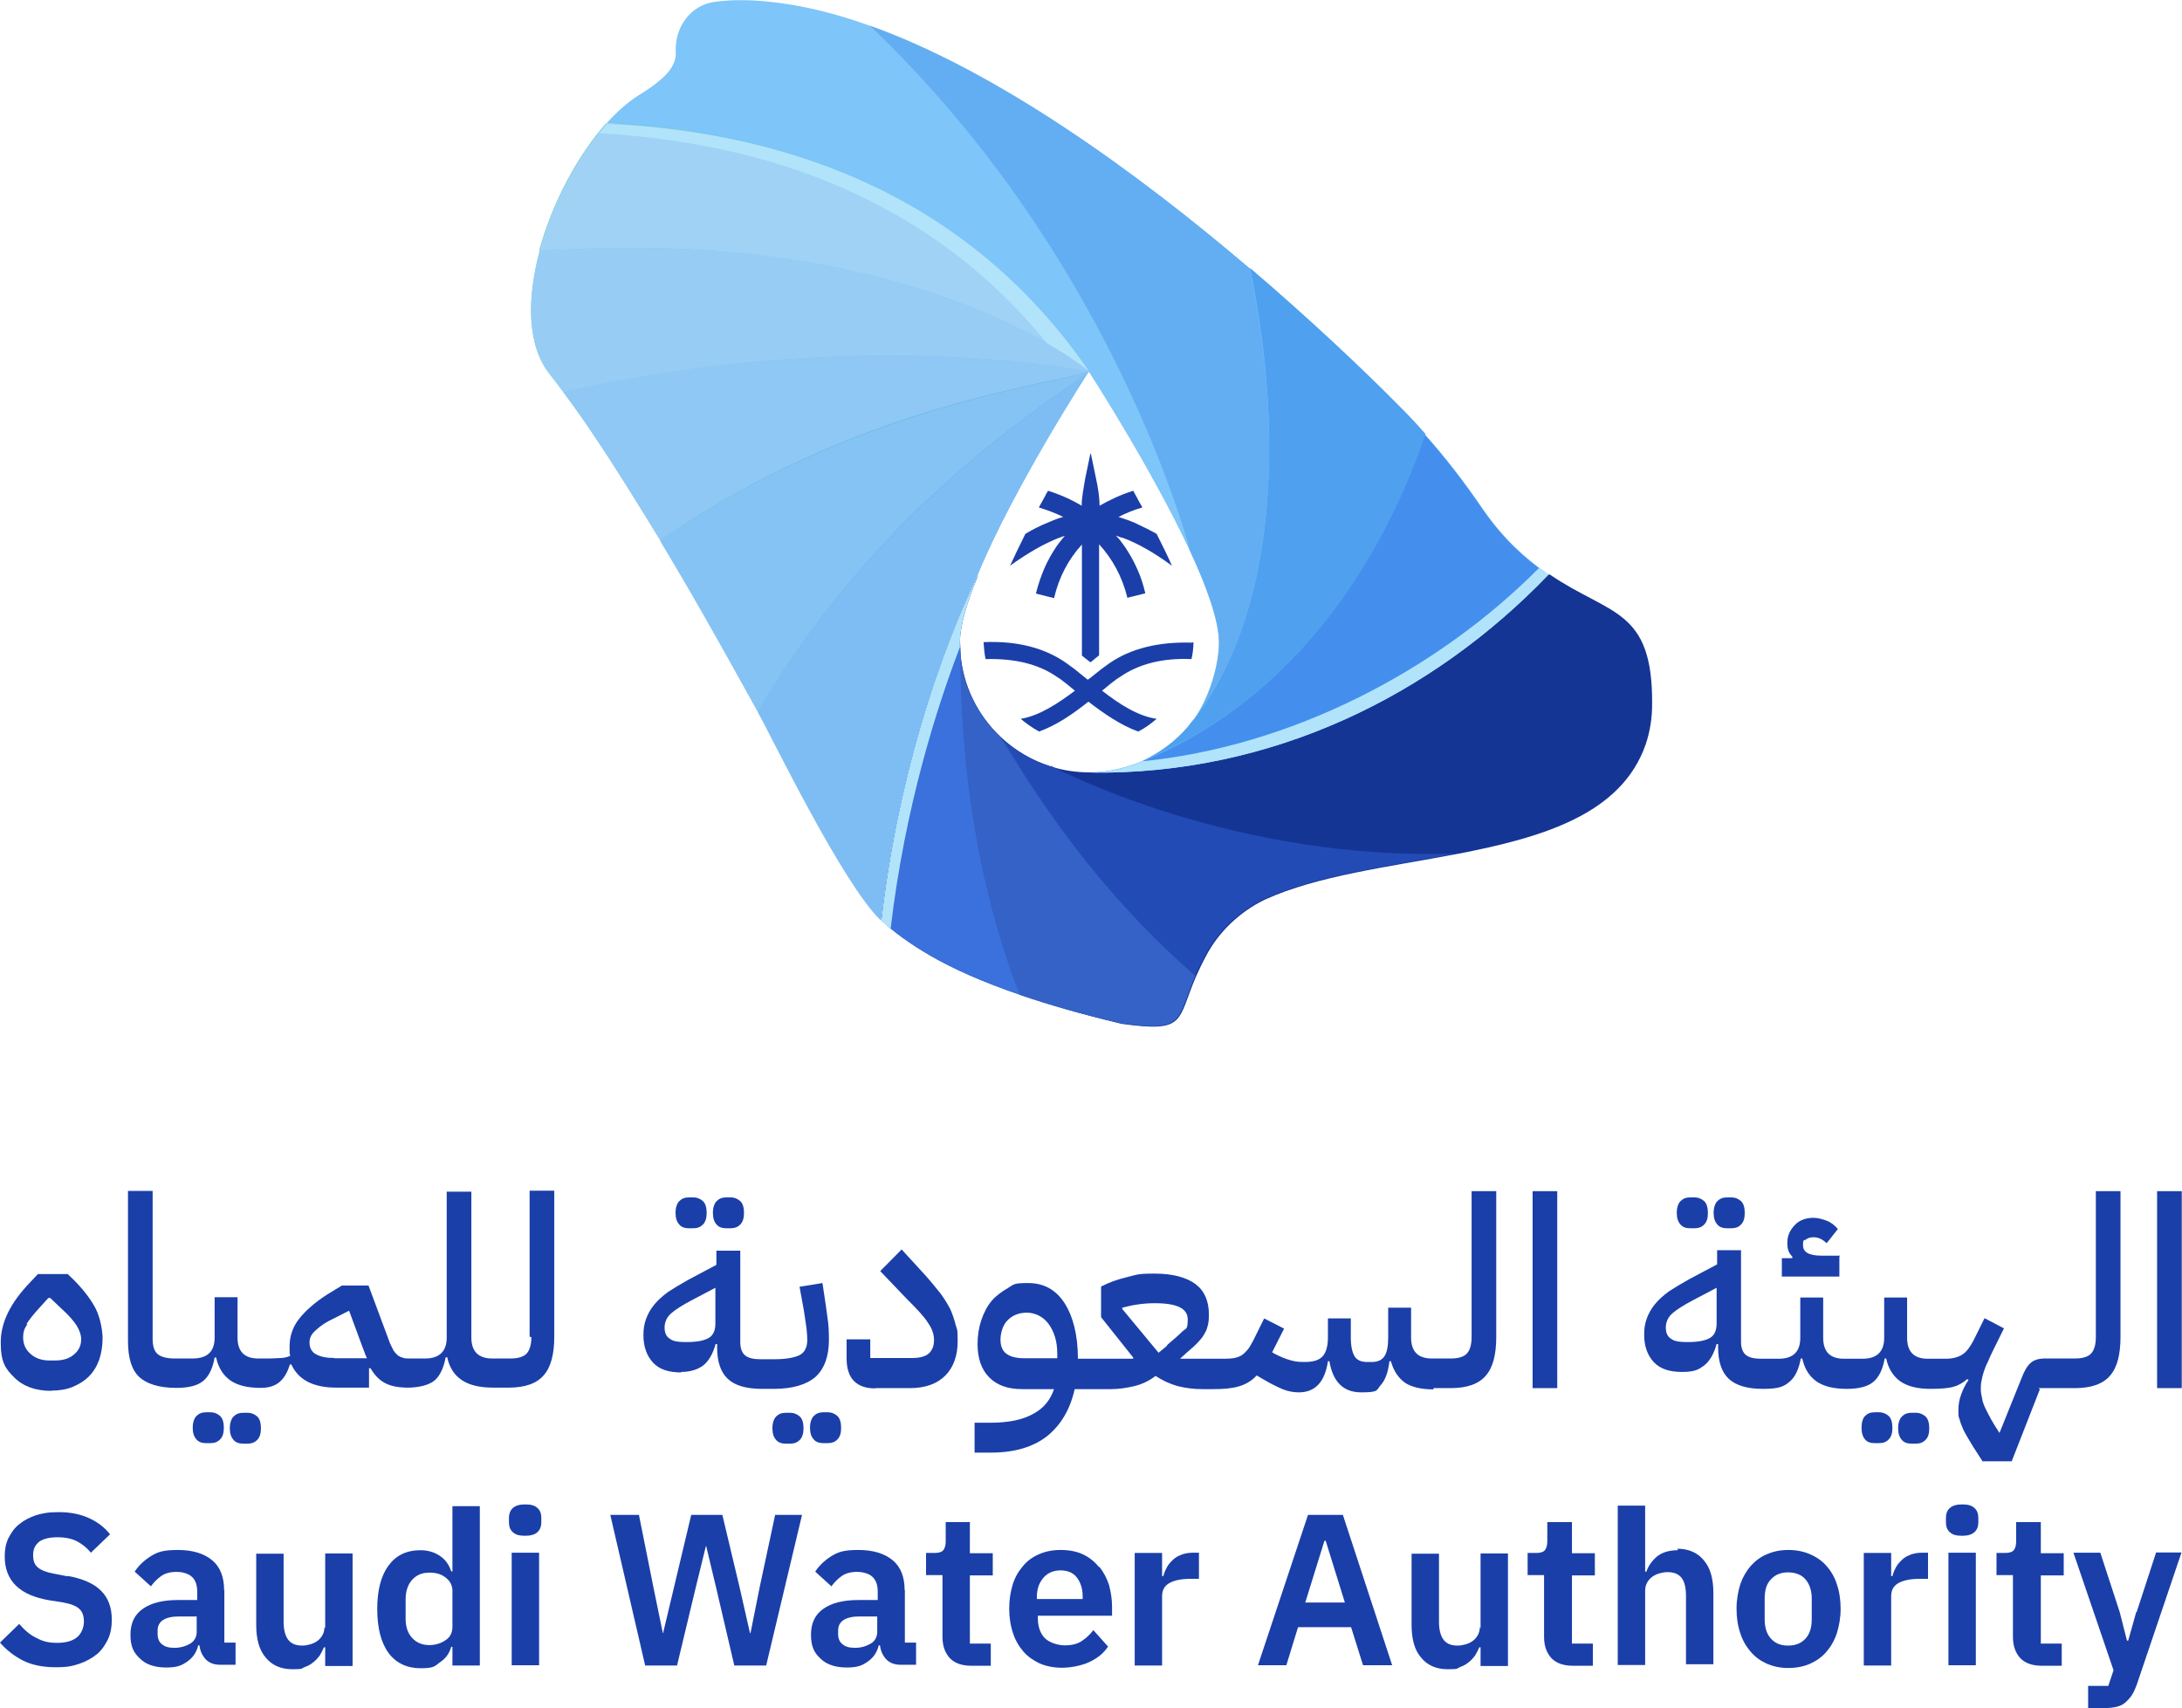
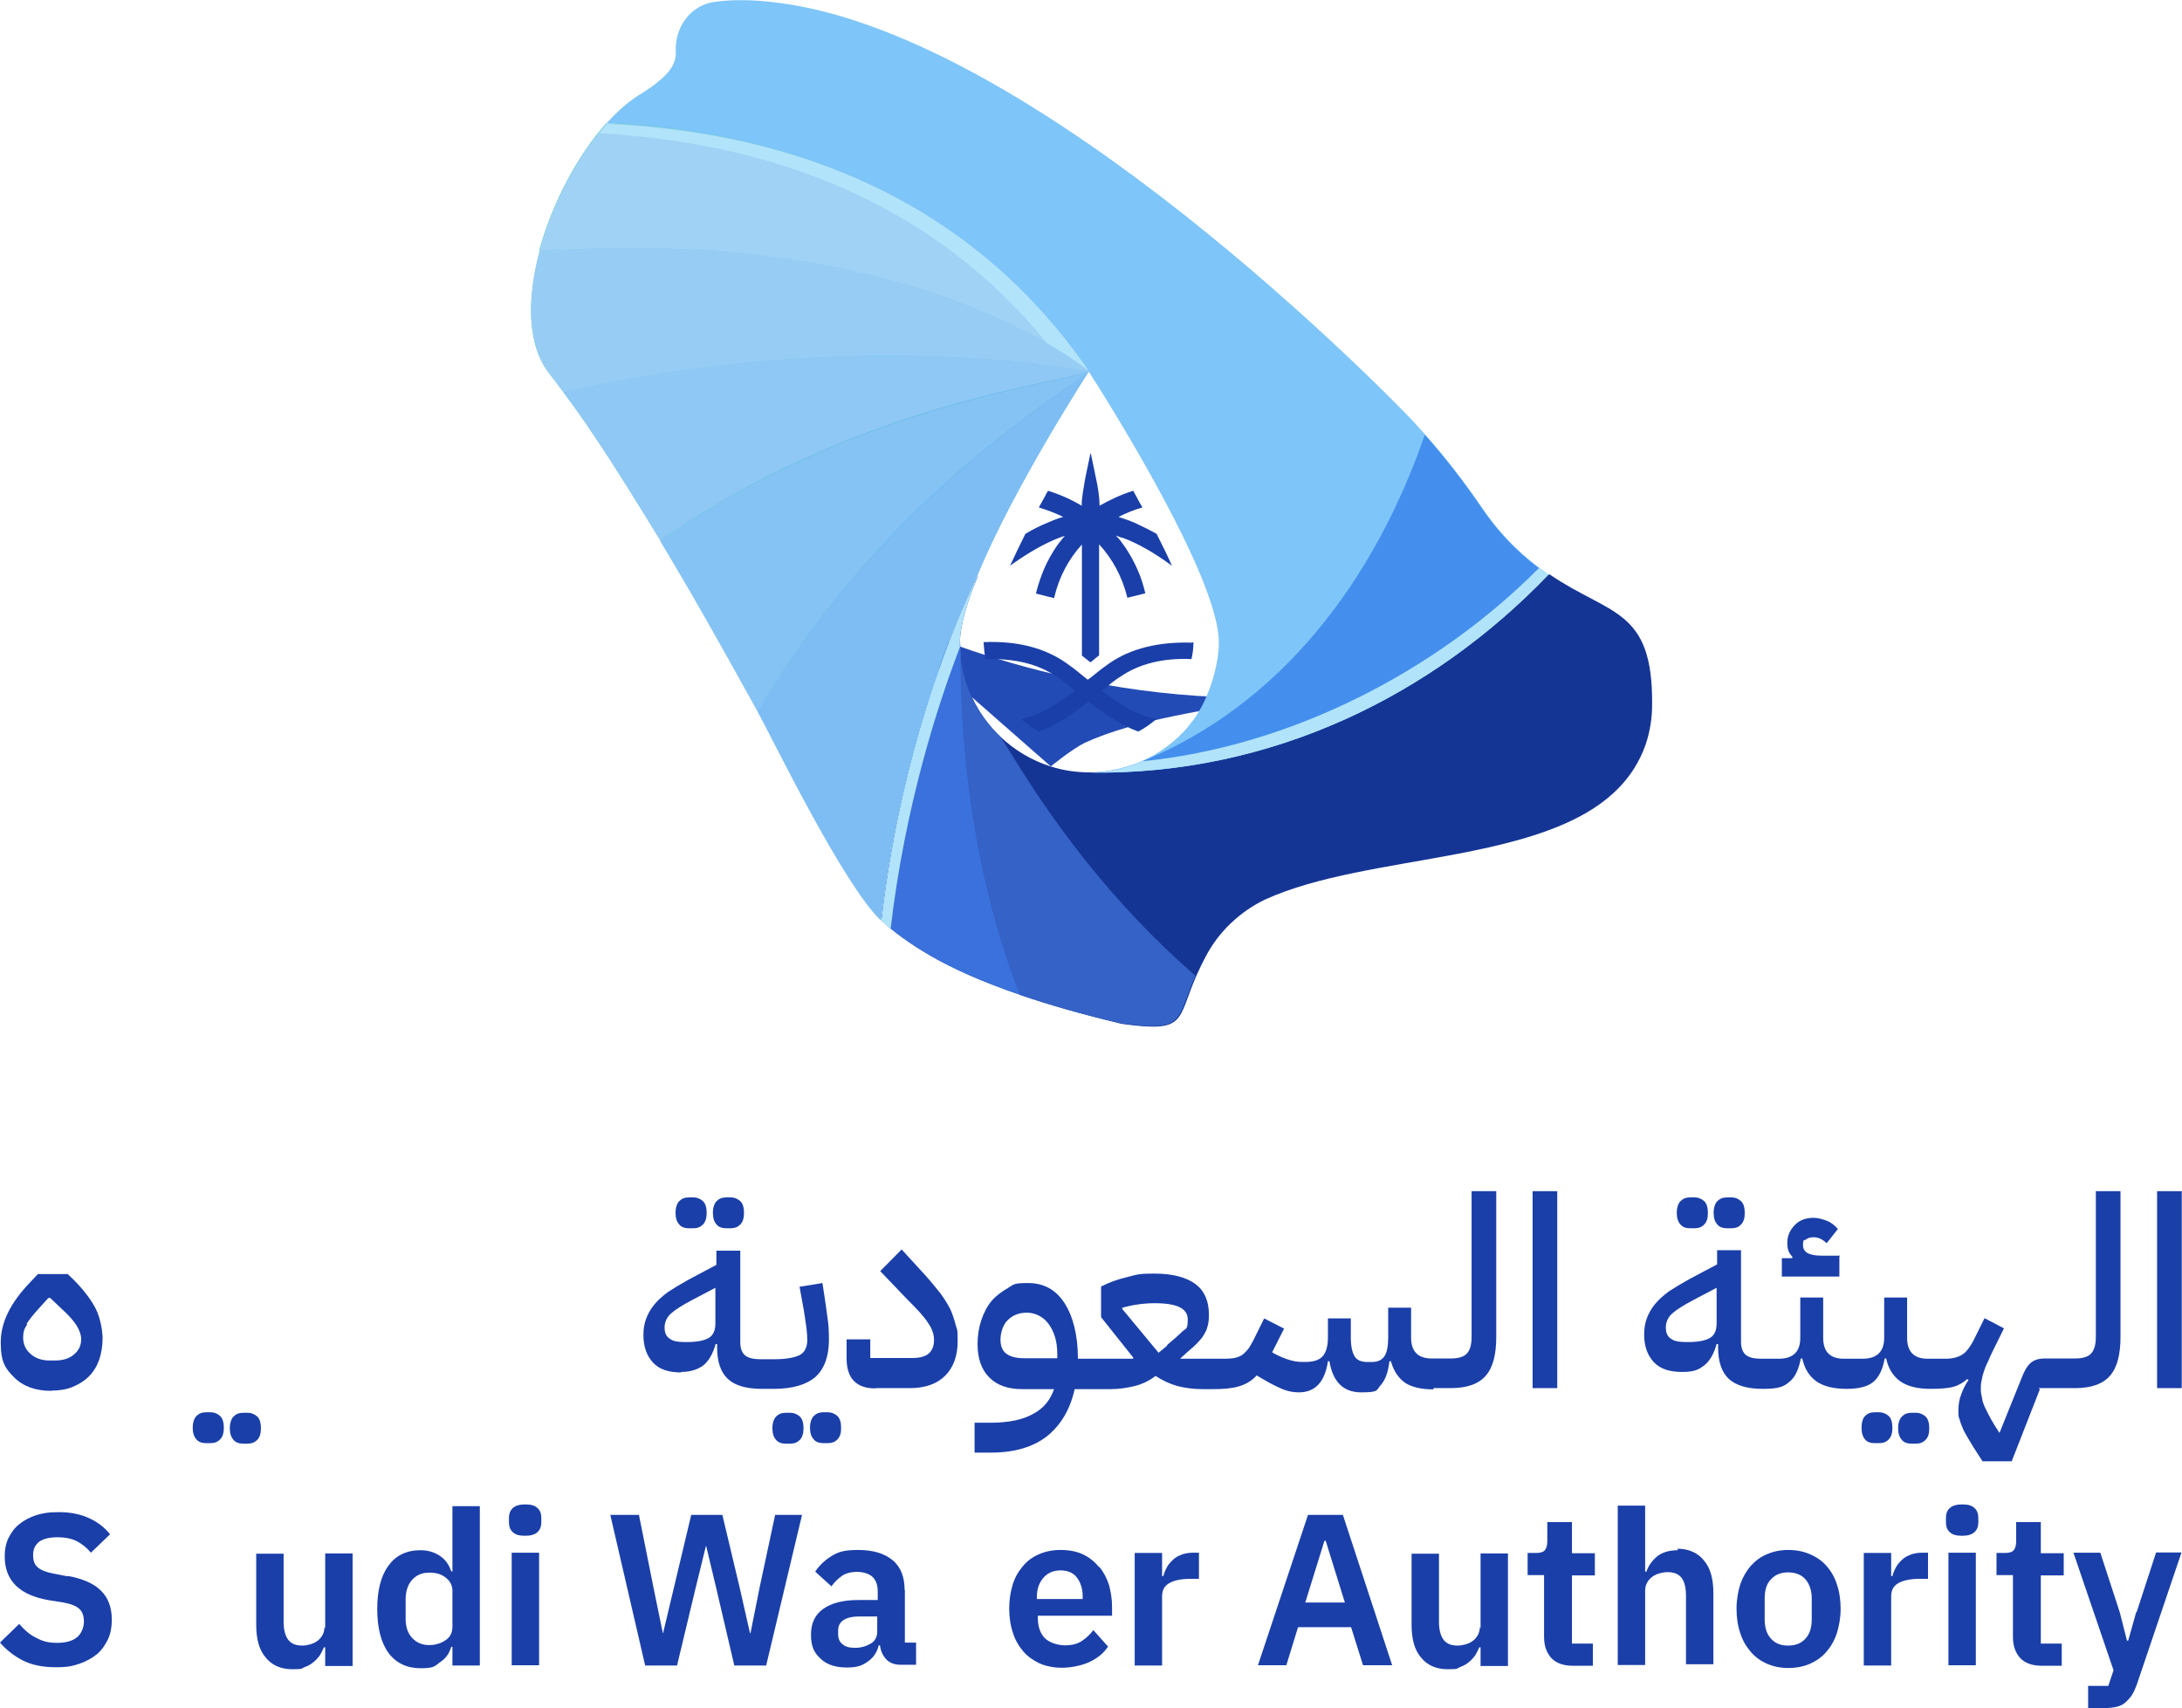
<svg xmlns="http://www.w3.org/2000/svg" xmlns:xlink="http://www.w3.org/1999/xlink" id="Layer_2" data-name="Layer 2" viewBox="0 0 87.63 68.6">
  <defs>
    <style>
      .cls-1 {
        clip-path: url(#clippath);
      }

      .cls-2 {
        fill: none;
      }

      .cls-2, .cls-3, .cls-4, .cls-5, .cls-6, .cls-7, .cls-8, .cls-9, .cls-10, .cls-11, .cls-12, .cls-13, .cls-14, .cls-15, .cls-16, .cls-17, .cls-18, .cls-19, .cls-20 {
        stroke-width: 0px;
      }

      .cls-3 {
        fill: url(#linear-gradient);
      }

      .cls-21 {
        clip-path: url(#clippath-1);
      }

      .cls-22 {
        clip-path: url(#clippath-3);
      }

      .cls-23 {
        clip-path: url(#clippath-2);
      }

      .cls-4 {
        fill: url(#linear-gradient-4);
      }

      .cls-5 {
        fill: url(#linear-gradient-2);
      }

      .cls-6 {
        fill: url(#linear-gradient-3);
      }

      .cls-7 {
        fill: #448fed;
      }

      .cls-8 {
        fill: #4fa0ef;
      }

      .cls-9 {
        fill: #63aef2;
      }

      .cls-10 {
        fill: #85c3f4;
      }

      .cls-11 {
        fill: #3a71dc;
      }

      .cls-12 {
        fill: #1a3fa9;
      }

      .cls-13 {
        fill: #3562c6;
      }

      .cls-14 {
        fill: #153595;
      }

      .cls-15 {
        fill: #234bb5;
      }

      .cls-16 {
        fill: #a0d2f5;
      }

      .cls-17 {
        fill: #8fc8f4;
      }

      .cls-18 {
        fill: #97cdf5;
      }

      .cls-19 {
        fill: #7ec5f9;
      }

      .cls-20 {
        fill: #7dbdf3;
      }
    </style>
    <clipPath id="clippath">
      <path class="cls-2" d="m21.67,10.09c-.51,1.91-.51,3.79.41,4.94.18.23.36.47.54.71.41.54.83,1.14,1.25,1.77.87,1.29,1.76,2.74,2.65,4.19.57.95,1.14,1.92,1.68,2.87.8,1.4,1.56,2.77,2.24,4,.53.95,3.43,6.94,4.94,8.37.9-7.79,3.62-13.36,3.89-13.87,1.43-3.49,4.46-8.16,4.46-8.16-4.75-6.91-11.86-9.62-19.37-9.98-1.17,1.31-2.19,3.23-2.71,5.14l.02.02Z" />
    </clipPath>
    <linearGradient id="linear-gradient" x1="-2056.46" y1="-1176.5" x2="-2056.31" y2="-1176.5" gradientTransform="translate(306844.72 175554.35) scale(149.2)" gradientUnits="userSpaceOnUse">
      <stop offset="0" stop-color="#6ad8ba" />
      <stop offset="0" stop-color="#6ad8ba" />
      <stop offset=".8" stop-color="#57b4e9" />
      <stop offset="1" stop-color="#57b4e9" />
    </linearGradient>
    <clipPath id="clippath-1">
      <path class="cls-2" d="m24.05,5.35c6.85.38,13.36,2.71,18.02,8.46,1.08.62,1.64,1.08,1.68,1.13-4.75-6.91-11.86-9.62-19.37-9.96-.11.12-.23.26-.33.39v-.02Z" />
    </clipPath>
    <linearGradient id="linear-gradient-2" x1="-2045.93" y1="-1197.53" x2="-2045.78" y2="-1197.53" gradientTransform="translate(-104630.19 178816.83) rotate(90) scale(87.4)" gradientUnits="userSpaceOnUse">
      <stop offset="0" stop-color="#b1e4fb" />
      <stop offset=".2" stop-color="#b1e4fb" />
      <stop offset="1" stop-color="#b1e4fb" />
    </linearGradient>
    <clipPath id="clippath-2">
      <path class="cls-2" d="m35.38,36.96c.12.11.24.23.39.33.57-4.87,1.85-8.87,2.78-11.3v-.18c0-.68.29-1.64.74-2.72-.29.51-3.01,6.09-3.89,13.87h-.02Z" />
    </clipPath>
    <linearGradient id="linear-gradient-3" x1="-2068.7" y1="-1164.04" x2="-2068.55" y2="-1164.04" gradientTransform="translate(196765.26 110730.01) scale(95.1)" gradientUnits="userSpaceOnUse">
      <stop offset="0" stop-color="#b1e4fb" />
      <stop offset=".3" stop-color="#b1e4fb" />
      <stop offset="1" stop-color="#b1e4fb" />
    </linearGradient>
    <clipPath id="clippath-3">
      <path class="cls-2" d="m45.89,30.56s.05-.02.05-.02l-.05.02m-.05.03h0c-.14.06-.27.11-.41.15-.53.18-1.1.29-1.68.29,7.33.11,13.78-3.1,18.44-7.95-.03-.02-.06-.05-.09-.06-.08-.06-.2-.15-.29-.21-4.06,4.09-9.92,7.18-15.99,7.77l.02.02Z" />
    </clipPath>
    <linearGradient id="linear-gradient-4" x1="-2074.22" y1="-1199.6" x2="-2074.07" y2="-1199.6" gradientTransform="translate(-257141.33 -148724.08) rotate(-180) scale(124)" xlink:href="#linear-gradient-3" />
  </defs>
  <g id="Layer_4" data-name="Layer 4">
    <g>
      <g>
        <path class="cls-14" d="m62.19,23.07c-4.66,4.85-11.12,8.06-18.44,7.95h0c-.54,0-1.05-.08-1.53-.23-.77-.24-1.46-.65-2.03-1.19-.92-.87-1.53-2.07-1.62-3.41,0-.12-.02-.26-.02-.38,0-.68.29-1.65.74-2.72-.29.51-3.01,6.1-3.89,13.87.5.47,1.13.93,1.95,1.41.93.54,2.12,1.07,3.64,1.59,1.14.39,2.48.78,4.06,1.16,2.6.36,2.21-.11,2.99-1.92.11-.24.23-.5.38-.78.26-.5.6-.95,1.01-1.34s.87-.71,1.37-.95c2.1-.96,4.97-1.31,7.7-1.83,3.44-.66,6.61-1.59,7.59-4.4.18-.53.26-1.07.26-1.62.03-3.86-1.7-3.56-4.1-5.2" />
-         <path class="cls-15" d="m42.2,30.78c-.77-.24-1.46-.65-2.03-1.19.68.99,3.1,5.49,7.83,9.59.11-.24.23-.5.38-.78.26-.5.6-.95,1.01-1.34s.87-.71,1.37-.95c2.1-.96,4.97-1.31,7.7-1.83-8.76.3-15.68-3.22-16.25-3.52" />
+         <path class="cls-15" d="m42.2,30.78s.87-.71,1.37-.95c2.1-.96,4.97-1.31,7.7-1.83-8.76.3-15.68-3.22-16.25-3.52" />
        <path class="cls-11" d="m38.54,25.81c0-.68.29-1.65.74-2.72-.29.51-3.01,6.1-3.89,13.87.5.47,1.13.93,1.95,1.41.93.54,2.12,1.07,3.64,1.59-2.39-6.09-2.37-12.1-2.4-13.77,0-.12-.02-.26-.02-.38" />
        <path class="cls-13" d="m48.01,39.19c-4.72-4.1-7.15-8.6-7.83-9.59-.92-.87-1.53-2.07-1.62-3.41.03,1.67.02,7.68,2.4,13.77,1.14.39,2.48.78,4.06,1.14,2.6.36,2.21-.11,2.99-1.92" />
        <path class="cls-19" d="m62.1,23.01c-.84-.59-1.73-1.38-2.57-2.6-.71-1.04-1.47-2.03-2.3-2.96-.33-.38-.68-.75-1.04-1.11-1.5-1.52-3.59-3.49-6.01-5.56-4.48-3.82-10.1-7.91-15.26-9.75-1.38-.5-2.74-.83-4.03-.96-.75-.08-1.47-.09-2.16,0-.99.12-1.64,1.02-1.59,2.01.02.42-.21.78-.6,1.11-.26.23-.57.44-.93.66-.42.27-.84.65-1.25,1.1,7.52.36,14.62,3.05,19.37,9.98,0,0,2.48,3.83,4.03,7.14.69,1.47,1.19,2.86,1.19,3.74s-.38,2.22-1.02,3.1c-.08.09-.14.18-.21.27-.51.6-1.16,1.08-1.88,1.4-.14.06-.27.11-.41.15-.53.18-1.1.29-1.7.29,7.33.11,13.78-3.1,18.44-7.95-.03-.02-.06-.05-.09-.06" />
        <path class="cls-7" d="m45.84,30.59c-.14.06-.27.11-.41.15h-.03.03c-.53.18-1.1.29-1.7.29,7.33.11,13.78-3.1,18.44-7.95-.03-.02-.06-.05-.09-.06-.84-.59-1.73-1.38-2.56-2.6-.71-1.04-1.47-2.03-2.3-2.96-2.03,5.89-5.82,10.88-11.41,13.14" />
-         <path class="cls-8" d="m47.93,28.9c-.08.09-.14.18-.21.27h0c-.51.6-1.16,1.08-1.88,1.4,5.59-2.24,9.38-7.24,11.41-13.14-.33-.38-.68-.75-1.04-1.11-1.5-1.52-3.59-3.49-6.01-5.56,1.44,7,.96,13.98-2.25,18.13" />
-         <path class="cls-9" d="m47.77,22.07c.69,1.47,1.19,2.86,1.19,3.74s-.38,2.22-1.02,3.1c3.22-4.13,3.7-11.12,2.25-18.13-4.48-3.82-10.1-7.91-15.26-9.75,9.3,8.84,12.46,19.64,12.85,21.03" />
      </g>
      <g class="cls-1">
        <rect class="cls-3" x="21.15" y="4.96" width="22.59" height="32" />
      </g>
      <g>
        <path class="cls-20" d="m43.75,14.93c-1.58,1.19-8.43,5.37-13.32,13.66.53.95,3.43,6.94,4.94,8.37.9-7.79,3.62-13.36,3.89-13.87,1.43-3.49,4.46-8.16,4.46-8.16" />
        <path class="cls-16" d="m43.74,14.93c-.2-.17-7.15-5.91-22.08-4.84.51-1.89,1.53-3.83,2.71-5.14,7.52.36,14.62,3.05,19.37,9.96" />
      </g>
      <g class="cls-21">
        <rect class="cls-5" x="22.92" y="1.88" width="21.94" height="16.22" transform="translate(-1.36 12.44) rotate(-20.4)" />
      </g>
      <g>
        <path class="cls-10" d="m43.75,14.93c-1.29.48-9.45,1.35-17.24,6.79.57.95,1.14,1.92,1.68,2.87.8,1.4,1.56,2.77,2.24,4,4.87-8.3,11.72-12.47,13.32-13.66" />
        <path class="cls-17" d="m22.62,15.75c.41.54.83,1.14,1.25,1.77h0c.87,1.29,1.76,2.74,2.65,4.19,7.77-5.46,15.95-6.31,17.24-6.79,0,0-9.06-1.89-21.13.81" />
        <path class="cls-18" d="m43.75,14.93s-6.94-5.94-22.08-4.84c-.51,1.91-.51,3.79.41,4.94.18.23.36.47.54.71,12.07-2.71,21.13-.81,21.13-.81" />
      </g>
      <g class="cls-23">
        <rect class="cls-6" x="30.37" y="24.44" width="13.86" height="11.39" transform="translate(-8.82 43.25) rotate(-54.8)" />
      </g>
      <g class="cls-22">
        <rect class="cls-4" x="42.85" y="19.39" width="20.23" height="14.97" transform="translate(-6.32 23.35) rotate(-23.5)" />
      </g>
      <g>
        <path class="cls-12" d="m45.03,21.59c-.08-.03-.15-.06-.21-.08.03.05.08.08.11.12.09.11.17.23.26.35.18.27.35.57.48.87h0c.14.3.24.62.32.95v.03l-.48.12-.24.06v-.03c-.21-.83-.59-1.53-1.13-2.12v4.46h0c-.11.09-.23.18-.33.27h-.03c-.12-.09-.23-.18-.33-.26h0v-4.46c-.54.59-.92,1.31-1.11,2.12v.03l-.26-.06-.47-.12v-.03c.09-.35.2-.68.33-.98h0c.14-.32.3-.6.48-.87.08-.11.15-.21.23-.3.03-.05.08-.09.11-.14-.08.03-.15.05-.23.08-.59.23-1.22.59-1.91,1.08l-.06.05c.18-.39.38-.81.62-1.29.3-.18.6-.33.9-.45.08-.03.14-.06.21-.09.14-.06.29-.11.41-.14-.3-.15-.63-.27-.98-.38.08-.15.17-.3.26-.47.03-.08.08-.14.11-.2.48.15.93.35,1.35.6,0-.32.08-.72.14-1.08l.21-1.01h.02l.21,1.01c.08.36.14.77.14,1.08.42-.24.87-.45,1.35-.6.03.06.08.14.11.2.09.17.17.32.26.47-.33.09-.66.23-.96.38.14.05.27.09.41.14.06.03.14.05.2.08.06.02.11.05.17.08.24.11.5.24.75.38.24.48.45.9.62,1.29l-.06-.05c-.69-.5-1.34-.87-1.92-1.08" />
        <path class="cls-12" d="m47.93,25.79c0,.23-.03.47-.08.68-1.17-.05-2.12.2-2.86.71-.05.03-.09.06-.14.09-.15.11-.32.24-.48.38-.03.03-.08.06-.11.09.68.53,1.43,1.02,2.19,1.13-.23.2-.48.38-.74.51-.72-.26-1.4-.74-2-1.2-.6.48-1.28.95-1.98,1.2-.26-.14-.51-.32-.74-.51.75-.12,1.5-.62,2.18-1.13-.03-.03-.08-.06-.11-.09-.17-.14-.33-.27-.48-.38-.05-.03-.09-.06-.14-.09-.74-.51-1.68-.74-2.86-.71-.05-.23-.06-.45-.08-.68,1.34-.06,2.45.23,3.31.83.11.08.21.15.33.24.15.12.3.24.47.38h0s.06.05.08.06c.03-.03.05-.05.08-.06h0c.17-.14.32-.26.45-.36.12-.09.23-.17.33-.24.87-.6,1.98-.87,3.32-.83" />
        <path class="cls-12" d="m2.06,55.85c.33,0,.62-.05.86-.15.26-.11.47-.24.65-.42s.32-.41.41-.66c.09-.26.14-.56.14-.87s-.09-.8-.26-1.16c-.18-.36-.47-.75-.87-1.16l-.27-.26h-1.2l-.3.32c-.8.83-1.19,1.62-1.19,2.42s.18,1.05.54,1.41.86.54,1.5.54m-1.01-2.68c.11-.17.27-.38.5-.63l.38-.42h.08l.44.42c.3.27.5.5.62.69.12.2.18.38.18.54,0,.26-.09.45-.29.62s-.45.24-.77.24h-.21c-.32,0-.57-.09-.77-.27-.2-.18-.29-.39-.29-.65s.06-.38.17-.54" />
        <path class="cls-12" d="m8.45,57.96c.17,0,.29-.05.39-.15s.15-.26.15-.47-.05-.38-.15-.47-.23-.15-.39-.15h-.17c-.17,0-.29.05-.39.15-.09.09-.15.26-.15.47s.05.36.15.47c.09.11.23.15.39.15h.17Z" />
        <path class="cls-12" d="m10.48,57.36c0-.21-.05-.38-.15-.47s-.23-.15-.39-.15h-.17c-.17,0-.29.05-.39.15-.09.09-.15.26-.15.47s.05.36.15.47c.09.11.23.15.39.15h.17c.17,0,.29-.05.39-.15s.15-.26.15-.47" />
-         <path class="cls-12" d="m21.34,53.7c0,.29-.06.51-.18.65-.12.14-.35.21-.65.21h-.74c-.56,0-.84-.29-.84-.84v-5.86h-.99v5.86c0,.56-.3.84-.87.84h-.59c-.12,0-.23,0-.3-.03-.09-.03-.17-.06-.23-.12s-.14-.14-.18-.24c-.06-.11-.12-.24-.17-.39l-.8-2.15h-1.07l-.59.36c-.5.32-.87.65-1.13.98s-.38.71-.38,1.1,0,.26.03.38c-.11.05-.21.08-.35.09-.14,0-.3.02-.53.02h-.41c-.56,0-.83-.29-.83-.84v-1.62h-.92v1.62c0,.56-.29.84-.89.84h-.71c-.32,0-.54-.06-.68-.17s-.21-.32-.21-.62v-5.94h-.99v6.03c0,.68.15,1.16.45,1.44s.8.44,1.49.44h.02c.47,0,.83-.09,1.05-.27.23-.18.39-.5.47-.95h.06c.09.42.29.72.57.92.29.2.69.3,1.22.3h0c.32,0,.57-.08.75-.23s.33-.39.42-.71h.06c.14.3.35.53.65.69s.69.24,1.16.24h1.31v-.78h.06c.17.29.36.48.59.6s.53.18.92.18.81-.09,1.04-.27c.23-.18.38-.5.47-.95h.06c.09.42.29.72.59.92.3.2.72.3,1.25.3h.63c.66,0,1.13-.17,1.41-.5.29-.33.42-.86.42-1.55v-5.86h-.99v5.86l.05.02Zm-7.91.84c-.32,0-.56-.05-.74-.15-.17-.09-.26-.26-.26-.47s.09-.36.27-.51c.18-.17.41-.32.69-.45l.63-.32.56,1.52c.03.08.06.14.08.21.02.06.05.12.08.18h-1.32l.02-.02Z" />
        <path class="cls-12" d="m27.35,55.1c.36,0,.66-.09.89-.26.23-.18.39-.47.5-.86h.06v.14c0,.56.14.98.42,1.25s.74.41,1.38.41h.48c.75,0,1.31-.17,1.67-.48.36-.33.54-.83.54-1.49s-.05-.78-.12-1.35l-.14-.93-.92.15.17.93c.05.3.08.56.11.74.02.18.03.35.03.47,0,.29-.11.5-.3.6s-.54.17-1.02.17h-.57c-.27,0-.48-.05-.6-.15-.12-.09-.2-.27-.2-.53v-3.68h-.96v.57l-1.13.6c-.3.17-.57.33-.8.48-.23.17-.41.33-.56.51-.15.18-.26.38-.33.57-.08.21-.11.42-.11.66,0,.48.14.84.39,1.11s.63.39,1.13.39m-.41-2.37c.17-.15.45-.33.83-.53l.95-.5v1.44c0,.27-.09.47-.26.57-.18.11-.47.17-.9.17s-.56-.05-.68-.14c-.14-.09-.2-.24-.2-.45s.09-.41.26-.56" />
        <path class="cls-12" d="m29.17,49.33h.17c.17,0,.29-.05.39-.15s.15-.26.15-.47-.05-.38-.15-.47-.23-.15-.39-.15h-.17c-.17,0-.29.05-.39.15-.09.09-.15.26-.15.47s.05.36.15.47c.09.11.23.15.39.15" />
        <path class="cls-12" d="m27.67,49.33h.17c.17,0,.29-.05.39-.15s.15-.26.15-.47-.05-.38-.15-.47-.23-.15-.39-.15h-.17c-.17,0-.29.05-.39.15-.09.09-.15.26-.15.47s.05.36.15.47c.09.11.23.15.39.15" />
        <path class="cls-12" d="m31.73,56.74h-.17c-.17,0-.29.05-.39.15-.09.09-.15.26-.15.47s.05.36.15.47c.09.11.23.15.39.15h.17c.17,0,.29-.05.39-.15s.15-.26.15-.47-.05-.38-.15-.47-.23-.15-.39-.15" />
        <path class="cls-12" d="m33.07,57.96h.17c.17,0,.3-.05.39-.15.11-.11.15-.26.15-.47s-.05-.38-.15-.47-.23-.15-.39-.15h-.17c-.17,0-.29.05-.39.15-.09.09-.15.26-.15.47s.05.36.15.47c.09.11.23.15.39.15" />
        <path class="cls-12" d="m35.17,55.75h1.38c.6,0,1.08-.17,1.41-.5.33-.33.5-.8.5-1.38s-.03-.45-.08-.66c-.05-.2-.12-.41-.21-.62-.11-.21-.23-.41-.39-.63-.17-.21-.36-.45-.59-.71l-.98-1.07-.86.87,1.08,1.13c.39.39.68.69.84.95.17.24.24.47.24.69s-.06.38-.18.51-.35.21-.68.21h-1.7v-.75h-.95v.78c0,.41.11.71.3.9.21.2.48.29.84.29" />
        <path class="cls-12" d="m57.63,55.75h.63c.66,0,1.13-.17,1.41-.5.29-.33.42-.86.42-1.55v-5.86h-.99v5.86c0,.29-.06.51-.18.65s-.35.21-.65.21h-.77c-.56,0-.83-.29-.83-.84v-1.2h-.92v1.2c0,.35-.05.6-.15.75s-.27.23-.5.23h-.2c-.24,0-.41-.08-.5-.23s-.15-.39-.15-.75v-.77h-.92v.77c0,.36-.08.62-.23.77s-.38.21-.71.21-.41-.03-.6-.08c-.2-.06-.39-.14-.62-.26l-.08-.05.48-.95-.8-.41-.44.89c-.08.14-.14.26-.21.35-.08.09-.15.17-.24.23s-.18.09-.3.12c-.12.02-.24.03-.39.03h-1.8c.21-.2.39-.35.54-.48.15-.14.26-.26.36-.39.09-.14.17-.27.2-.41.05-.14.06-.32.06-.5,0-.54-.18-.95-.54-1.22-.36-.27-.92-.42-1.64-.42s-.72.05-1.1.14-.72.21-1.05.38v1.23l1.29,1.62v.05h-2.22c0-.96-.2-1.71-.54-2.24-.35-.54-.84-.8-1.46-.8s-.57.06-.81.2c-.24.14-.47.3-.65.51s-.32.48-.42.78-.15.62-.15.96c0,.57.15,1.02.47,1.34s.75.47,1.32.47h1.28c-.14.42-.41.77-.83.99-.42.24-.99.36-1.74.36h-.62v1.2h.66c.95,0,1.7-.23,2.25-.66.56-.45.93-1.08,1.11-1.89h1.46c.32,0,.63-.05.93-.12s.6-.21.86-.41c.27.18.57.32.89.41.33.08.65.12.98.12h.45c.42,0,.75-.03,1.02-.11s.51-.21.72-.44l.29.17c.3.18.56.3.77.39.21.08.42.12.63.12.66,0,1.05-.42,1.17-1.25h.06c.14.83.56,1.25,1.28,1.25s.6-.09.78-.29.3-.51.35-.96h.06c.11.39.29.66.56.86.27.18.66.27,1.14.27h0l.03-.06Zm-15.18-1.2h-1.31c-.32,0-.56-.06-.72-.18-.17-.12-.24-.32-.24-.57s.09-.59.29-.78c.2-.2.45-.3.77-.3s.65.15.87.45.35.69.35,1.19v.21-.02Zm4.43-.51l-.35.29-1.46-1.76v-.05c.44-.12.87-.18,1.31-.18.89,0,1.32.21,1.32.65s-.08.35-.21.48c-.14.14-.35.32-.63.56" />
        <rect class="cls-12" x="61.55" y="47.84" width=".99" height="7.91" />
        <path class="cls-12" d="m69.36,49.33h.17c.17,0,.3-.05.39-.15.11-.11.15-.26.15-.47s-.05-.38-.15-.47-.23-.15-.39-.15h-.17c-.17,0-.29.05-.39.15-.09.09-.15.26-.15.47s.05.36.15.47c.09.11.23.15.39.15" />
        <path class="cls-12" d="m67.88,49.33h.17c.17,0,.3-.05.39-.15.11-.11.15-.26.15-.47s-.05-.38-.15-.47-.23-.15-.39-.15h-.17c-.17,0-.29.05-.39.15-.09.09-.15.26-.15.47s.05.36.15.47c.09.11.23.15.39.15" />
        <path class="cls-12" d="m73.89,50.43h-.74c-.5,0-.74-.14-.74-.42s.05-.17.12-.23.18-.09.3-.09c.2,0,.36.08.53.24l.45-.57c-.12-.14-.26-.26-.44-.33s-.36-.12-.54-.12c-.3,0-.56.09-.75.29s-.3.42-.3.71.06.41.2.56v.06h-.42v.74h2.31v-.8l.02-.03Z" />
        <path class="cls-12" d="m75.29,57.96h.17c.17,0,.3-.05.39-.15.11-.11.15-.26.15-.47s-.05-.38-.15-.47-.23-.15-.39-.15h-.17c-.17,0-.29.05-.39.15-.09.09-.14.26-.14.47s.05.36.14.47c.09.11.23.15.39.15" />
        <path class="cls-12" d="m76.94,56.74h-.17c-.17,0-.29.05-.39.15-.09.09-.15.26-.15.47s.05.36.15.47c.09.11.23.15.39.15h.17c.17,0,.29-.05.39-.15.11-.11.15-.26.15-.47s-.05-.38-.15-.47-.23-.15-.39-.15" />
        <path class="cls-12" d="m81.9,55.75h1.43c.66,0,1.13-.17,1.41-.5.29-.33.42-.86.42-1.55v-5.86h-.99v5.86c0,.29-.06.51-.18.65s-.35.21-.65.21h-1.22c-.24,0-.44.06-.57.18-.14.12-.26.33-.38.65l-.87,2.16c-.14-.21-.26-.41-.35-.57-.09-.17-.17-.32-.23-.45s-.11-.27-.12-.38c-.03-.12-.05-.23-.05-.35s0-.23.03-.35c.02-.12.05-.24.09-.36s.09-.26.17-.41c.06-.15.14-.32.23-.5l.41-.83-.78-.41-.44.89c-.14.27-.29.47-.45.57-.17.11-.39.17-.68.17h-.71c-.56,0-.83-.29-.83-.84v-1.62h-.92v1.62c0,.56-.3.84-.87.84h-.75c-.56,0-.83-.29-.83-.84v-1.62h-.92v1.62c0,.56-.29.84-.87.84h-.71c-.27,0-.48-.05-.6-.15-.12-.09-.2-.27-.2-.53v-3.68h-.96v.57l-1.13.6c-.3.17-.57.33-.8.48-.23.17-.41.33-.56.51-.15.18-.26.38-.33.57-.08.21-.11.42-.11.66,0,.48.14.84.39,1.11.26.27.63.39,1.13.39s.66-.09.89-.26c.23-.18.39-.47.5-.86h.06v.14c0,.56.14.98.42,1.25.29.27.74.41,1.38.41s.83-.09,1.05-.27c.23-.18.39-.5.47-.95h.06c.09.42.29.72.57.92.29.2.69.3,1.22.3h0c.47,0,.83-.09,1.05-.27.23-.18.39-.5.47-.95h.06c.09.42.29.72.57.92.29.2.69.3,1.22.3h0c.42,0,.74-.03.93-.09.21-.06.38-.17.53-.3l.06.03c-.12.17-.21.35-.29.56-.08.21-.12.42-.12.65s0,.26.05.38c.03.12.08.26.15.41s.18.33.3.53c.12.21.29.45.47.74h1.17l1.13-2.89-.05-.06Zm-12.96-2.59c0,.27-.09.47-.26.57-.18.11-.47.17-.9.17s-.56-.05-.68-.14c-.14-.09-.2-.24-.2-.45s.09-.41.26-.56c.17-.15.45-.33.83-.53l.95-.5v1.44-.02Z" />
        <rect class="cls-12" x="86.63" y="47.84" width=".99" height="7.91" />
        <path class="cls-12" d="m2.72,63.31l-.56-.11c-.29-.05-.51-.14-.63-.24-.14-.11-.2-.27-.2-.51s.08-.39.24-.53c.17-.12.41-.18.74-.18s.59.06.8.17c.21.12.39.26.54.45l.77-.74c-.24-.3-.53-.51-.87-.66-.33-.15-.74-.23-1.19-.23s-.65.05-.9.12c-.27.09-.5.21-.68.36-.2.15-.33.35-.44.56-.11.23-.15.47-.15.74,0,.98.6,1.56,1.79,1.76l.57.09c.32.06.53.15.65.27s.17.29.17.5-.09.47-.27.62c-.18.15-.44.23-.8.23s-.59-.06-.84-.2c-.26-.12-.48-.32-.69-.56l-.77.75c.26.3.57.54.92.72.36.18.8.27,1.31.27s.68-.05.96-.14c.27-.09.51-.23.71-.39.2-.17.33-.38.44-.6.11-.24.15-.5.15-.78,0-.5-.15-.89-.44-1.17-.29-.29-.74-.48-1.34-.59" />
-         <path class="cls-12" d="m9,63.86c0-.51-.15-.92-.47-1.19-.32-.27-.78-.42-1.38-.42s-.81.08-1.08.24c-.27.17-.5.38-.66.63l.65.59c.11-.15.24-.29.41-.41.15-.11.36-.17.62-.17s.5.08.63.21c.14.14.2.33.2.59v.33h-.77c-.62,0-1.08.12-1.41.35-.33.23-.5.57-.5,1.04s.12.72.38.96c.24.24.6.36,1.05.36s.62-.08.84-.23.38-.36.45-.66h.05c.03.24.12.42.26.57.14.14.33.21.57.21h.62v-.89h-.45v-2.12h.02Zm-1.1,1.67c0,.21-.09.38-.26.48s-.38.17-.63.17-.39-.05-.5-.14c-.12-.09-.18-.23-.18-.41v-.15c0-.36.29-.56.86-.56h.71v.6Z" />
        <path class="cls-12" d="m13.03,65.35c0,.12-.03.23-.08.32s-.12.17-.2.23-.18.11-.29.14c-.11.03-.21.05-.32.05-.27,0-.45-.08-.57-.24s-.18-.41-.18-.71v-2.74h-1.1v2.86c0,.57.12,1.01.38,1.31.24.3.6.47,1.07.47s.35-.03.48-.08c.14-.05.26-.11.36-.2.11-.08.18-.17.26-.27.06-.11.12-.21.17-.33h.05v.75h1.1v-4.52h-1.1v2.99l-.03-.02Z" />
        <path class="cls-12" d="m18.17,63.11h-.05c-.08-.26-.23-.47-.45-.62s-.48-.23-.78-.23c-.57,0-.99.21-1.29.62-.3.41-.45.99-.45,1.74s.15,1.35.45,1.76.74.62,1.29.62.56-.08.78-.24c.23-.15.38-.36.45-.62h.05v.75h1.1v-6.4h-1.1v2.63-.02Zm0,2.22c0,.24-.09.42-.27.54-.18.12-.39.2-.66.2s-.51-.09-.69-.29c-.18-.2-.26-.45-.26-.77v-.78c0-.32.09-.59.26-.78.18-.2.41-.29.69-.29s.48.06.66.2c.18.14.27.32.27.53v1.44h0Z" />
        <rect class="cls-12" x="20.55" y="62.36" width="1.1" height="4.52" />
        <path class="cls-12" d="m21.09,60.42c-.23,0-.39.05-.5.15-.11.11-.15.24-.15.39v.18c0,.17.05.3.15.39.11.11.27.15.5.15s.39-.05.5-.15c.11-.11.15-.24.15-.39v-.18c0-.17-.05-.3-.15-.39-.11-.11-.27-.15-.5-.15" />
        <polygon class="cls-12" points="30.51 63.74 30.14 65.59 30.12 65.59 29.7 63.74 29.01 60.84 27.76 60.84 27.07 63.74 26.63 65.59 26.62 65.59 26.24 63.74 25.66 60.84 24.51 60.84 25.91 66.89 27.19 66.89 27.96 63.68 28.35 62.09 28.36 62.09 28.74 63.68 29.49 66.89 30.77 66.89 32.21 60.84 31.13 60.84 30.51 63.74" />
        <path class="cls-12" d="m36.33,63.86c0-.51-.15-.92-.47-1.19-.32-.27-.78-.42-1.38-.42s-.81.08-1.08.24c-.27.17-.5.38-.66.63l.65.59c.11-.15.24-.29.41-.41.15-.11.36-.17.62-.17s.5.08.63.21c.14.14.2.33.2.59v.33h-.77c-.62,0-1.08.12-1.41.35-.33.23-.5.57-.5,1.04s.12.72.38.96c.24.24.6.36,1.05.36s.62-.08.84-.23.38-.36.45-.66h.05c.03.24.12.42.26.57.14.14.33.21.57.21h.62v-.89h-.45v-2.12h.02Zm-1.1,1.67c0,.21-.09.38-.26.48s-.38.17-.63.17-.39-.05-.5-.14c-.12-.09-.18-.23-.18-.41v-.15c0-.36.29-.56.86-.56h.71v.6Z" />
-         <path class="cls-12" d="m38.97,61.13h-.99v.77c0,.15-.03.27-.09.35-.06.08-.18.12-.35.12h-.35v.89h.66v2.48c0,.38.11.65.3.86.2.2.48.3.86.3h.78v-.89h-.84v-2.74h.92v-.89h-.92v-1.23l.02-.02Z" />
        <path class="cls-12" d="m44.13,62.93c-.17-.21-.38-.38-.63-.5s-.56-.18-.9-.18-.62.06-.87.17c-.26.11-.48.27-.65.48-.18.21-.32.45-.41.74-.09.29-.14.62-.14.96s.05.69.15.98c.09.29.24.54.42.75s.41.36.66.48c.26.11.56.17.89.17s.78-.08,1.1-.23.57-.35.75-.62l-.59-.66c-.14.18-.3.33-.47.44-.18.12-.41.17-.68.17s-.63-.11-.81-.3-.27-.47-.27-.78v-.11h2.98v-.36c0-.32-.05-.6-.12-.87-.09-.27-.21-.51-.38-.72m-.69,1.28h-1.83v-.08c0-.32.09-.57.26-.77.17-.2.41-.3.69-.3s.51.09.66.29c.15.2.23.45.23.75v.11Z" />
        <path class="cls-12" d="m47.45,62.44c-.14.05-.26.12-.35.21-.09.09-.18.18-.24.3-.06.11-.11.23-.14.35h-.05v-.93h-1.1v4.52h1.1v-2.77c0-.26.09-.42.29-.54.2-.11.47-.17.84-.17h.35v-1.05h-.24c-.18,0-.33.03-.47.08" />
        <path class="cls-12" d="m52.53,60.84l-2.01,6.04h1.14l.47-1.53h2.13l.48,1.53h1.17l-1.98-6.04h-1.41.02Zm-.11,3.52l.77-2.48h.05l.77,2.48h-1.58,0Z" />
        <path class="cls-12" d="m59.43,65.35c0,.12-.03.23-.08.32s-.12.17-.2.23-.18.11-.29.14-.21.05-.32.05c-.27,0-.45-.08-.57-.24s-.18-.41-.18-.71v-2.74h-1.1v2.86c0,.57.12,1.01.38,1.31.24.3.6.47,1.07.47s.35-.03.48-.08.26-.11.36-.2c.11-.08.18-.17.26-.27.06-.11.12-.21.17-.33h.05v.75h1.1v-4.52h-1.1v2.99l-.03-.02Z" />
        <path class="cls-12" d="m63.13,61.13h-.99v.77c0,.15-.03.27-.09.35-.06.08-.18.12-.35.12h-.35v.89h.66v2.48c0,.38.11.65.3.86.2.2.48.3.86.3h.8v-.89h-.84v-2.74h.92v-.89h-.92v-1.25Z" />
        <path class="cls-12" d="m67.39,62.26c-.35,0-.62.08-.83.24-.2.17-.35.36-.44.62h-.05v-2.65h-1.1v6.4h1.1v-2.99c0-.12.03-.23.08-.32s.12-.17.2-.23c.09-.06.18-.11.29-.14s.21-.05.33-.05c.27,0,.45.08.57.24s.17.41.17.72v2.74h1.1v-2.86c0-.57-.12-1.01-.38-1.31-.24-.3-.6-.47-1.07-.47" />
        <path class="cls-12" d="m73.35,62.89c-.18-.21-.41-.36-.66-.47-.26-.11-.54-.17-.87-.17s-.6.06-.86.17c-.26.11-.47.27-.65.47-.18.21-.32.45-.42.74-.09.29-.15.62-.15.98s.05.69.15.98c.09.29.24.54.42.75s.39.36.65.48c.26.11.54.17.86.17s.62-.06.87-.17.48-.27.66-.48.32-.45.42-.75c.09-.29.15-.62.15-.98s-.05-.69-.15-.98c-.09-.29-.24-.54-.42-.74m-.59,2.15c0,.35-.09.6-.26.78-.17.18-.39.27-.69.27s-.51-.09-.68-.27-.26-.44-.26-.78v-.84c0-.35.08-.6.26-.78.17-.18.39-.27.68-.27s.53.09.69.27.26.44.26.78v.84Z" />
        <path class="cls-12" d="m76.73,62.44c-.14.05-.26.12-.35.21-.09.09-.18.18-.24.3-.06.11-.11.23-.14.35h-.05v-.93h-1.1v4.52h1.1v-2.77c0-.26.09-.42.29-.54.2-.11.47-.17.84-.17h.35v-1.05h-.24c-.18,0-.33.03-.47.08" />
        <path class="cls-12" d="m78.8,60.42c-.23,0-.39.05-.5.15s-.15.24-.15.39v.18c0,.17.05.3.15.39.11.11.27.15.5.15s.39-.05.5-.15.15-.24.15-.39v-.18c0-.17-.05-.3-.15-.39-.11-.11-.27-.15-.5-.15" />
        <rect class="cls-12" x="78.25" y="62.36" width="1.1" height="4.52" />
        <path class="cls-12" d="m81.96,61.13h-.99v.77c0,.15-.03.27-.09.35-.06.08-.18.12-.35.12h-.35v.89h.66v2.48c0,.38.11.65.3.86.2.2.48.3.86.3h.8v-.89h-.84v-2.74h.92v-.89h-.92v-1.25Z" />
        <path class="cls-12" d="m85.79,64.75l-.32,1.14h-.05l-.29-1.14-.78-2.39h-1.08l1.61,4.72-.21.63h-.81v.89h.66c.18,0,.35-.02.48-.05s.26-.09.35-.17.18-.17.26-.29c.08-.12.14-.26.2-.42l1.8-5.32h-1.02l-.78,2.39h-.02Z" />
      </g>
    </g>
  </g>
</svg>